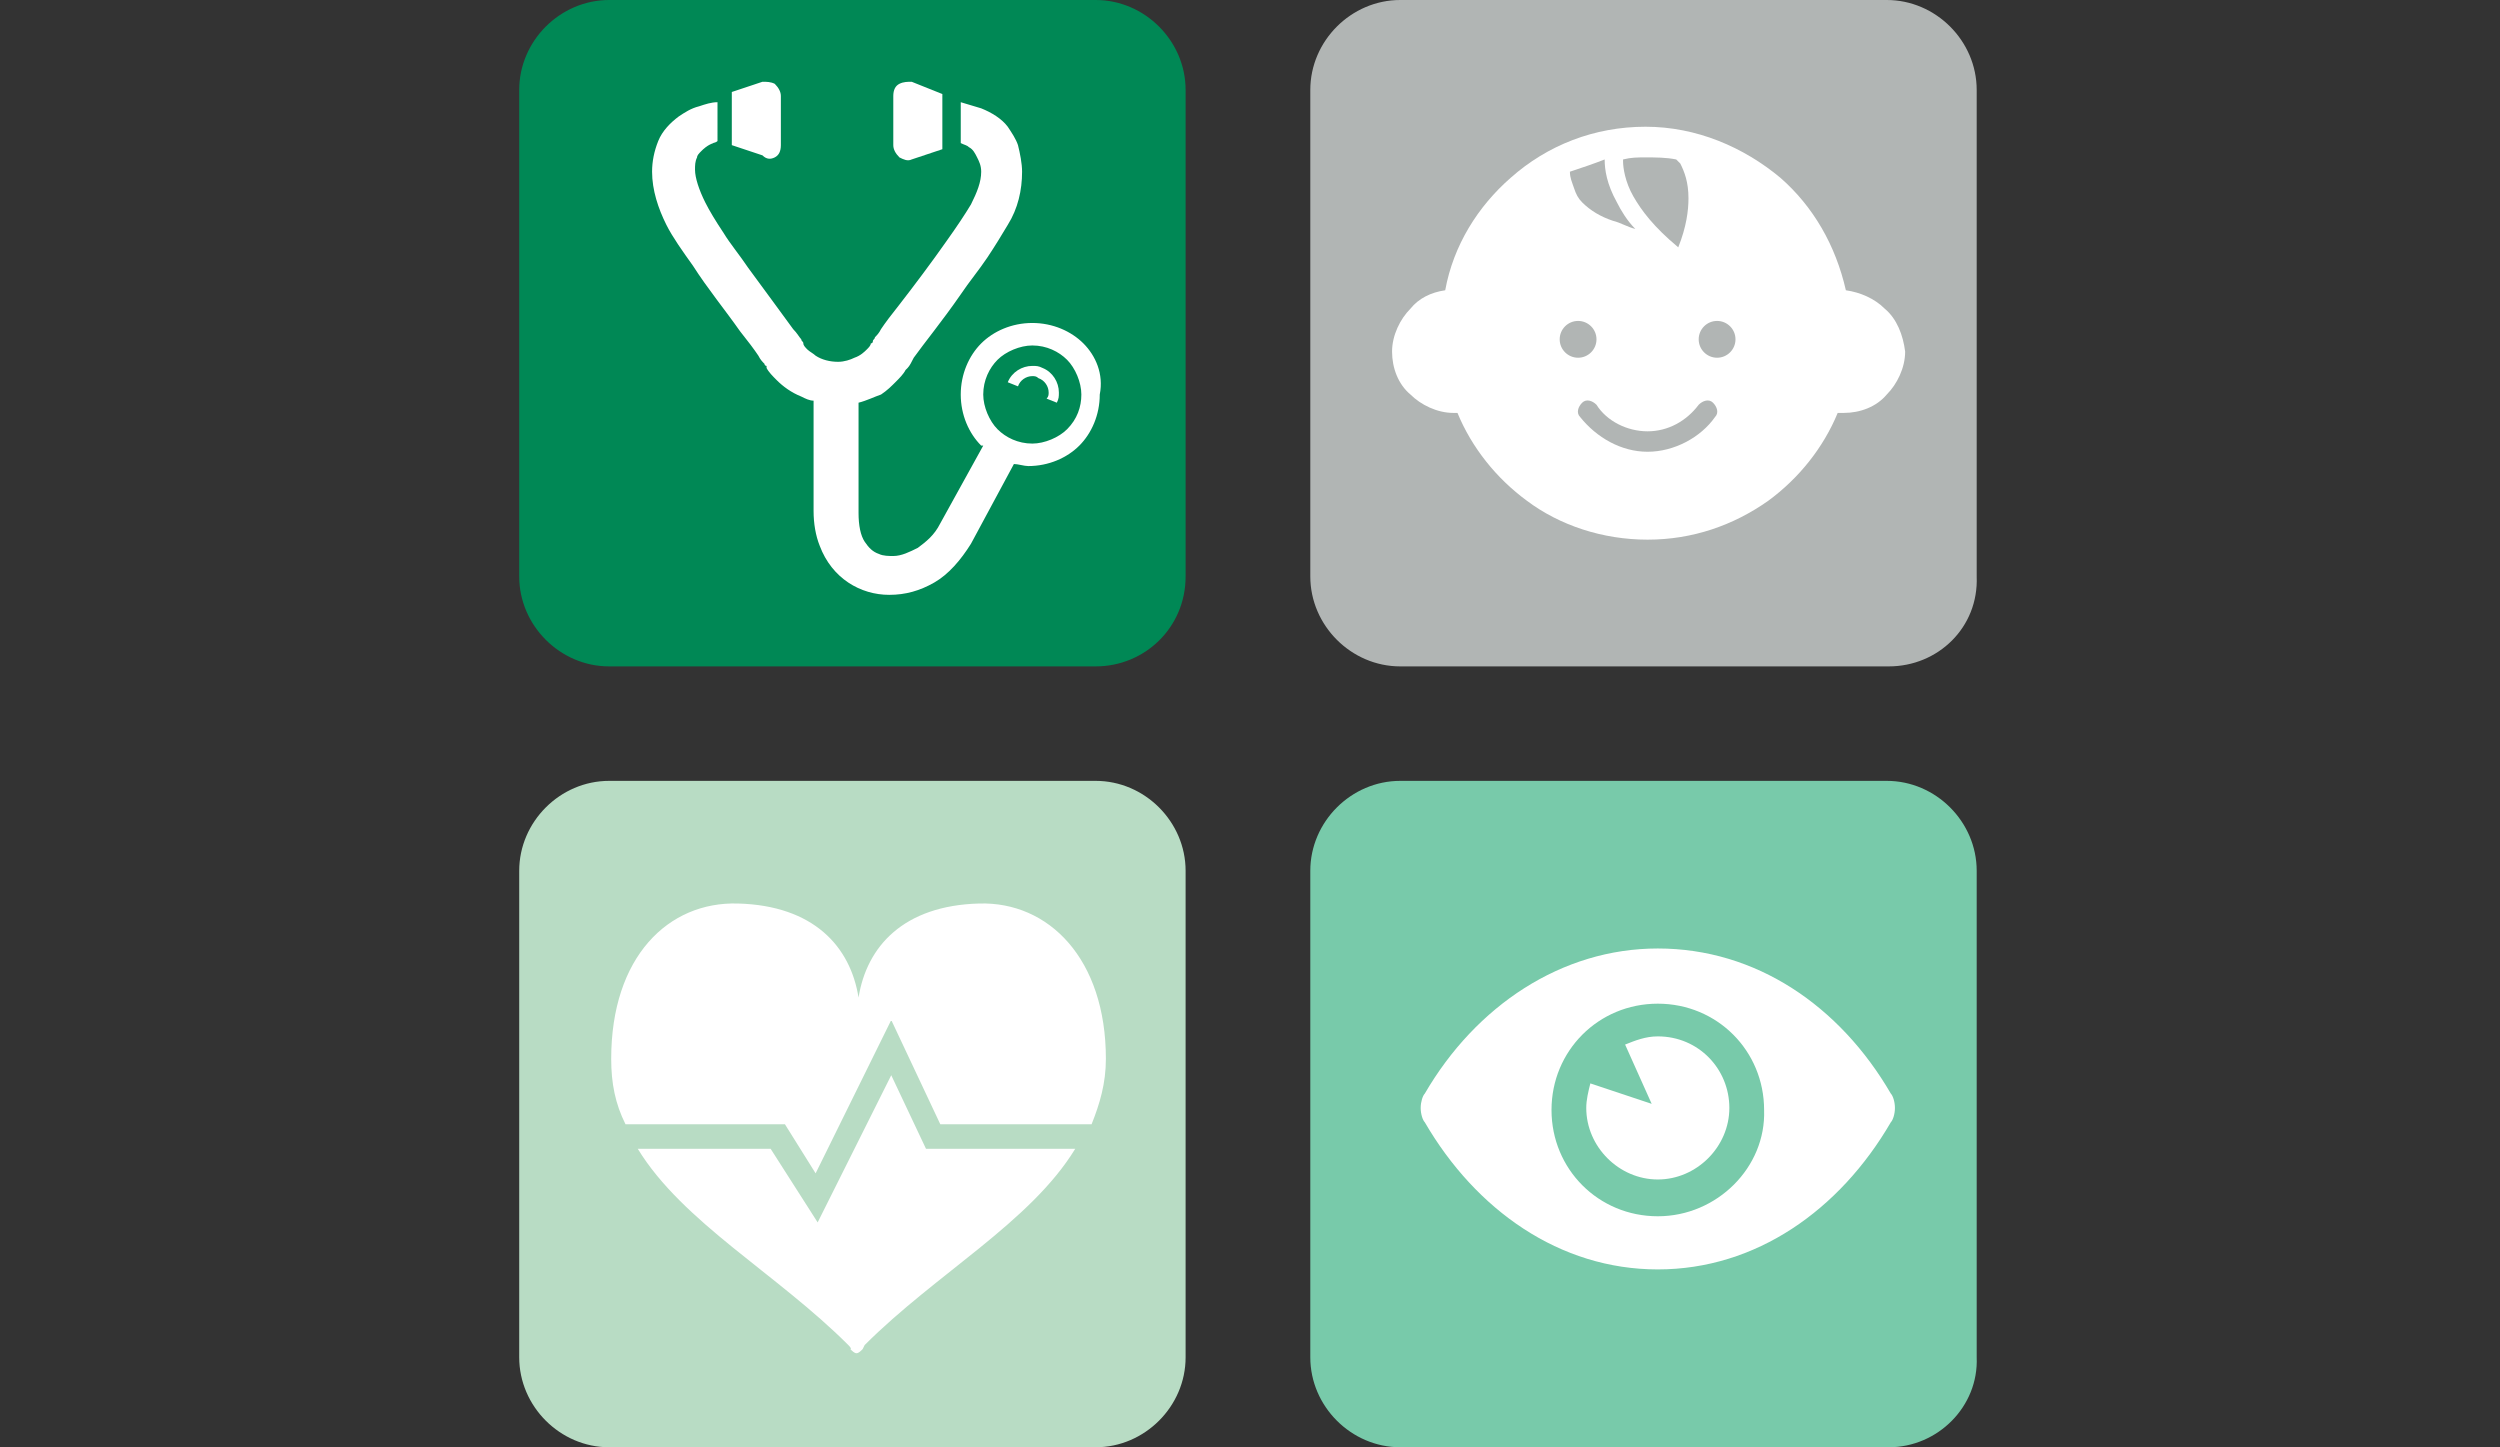
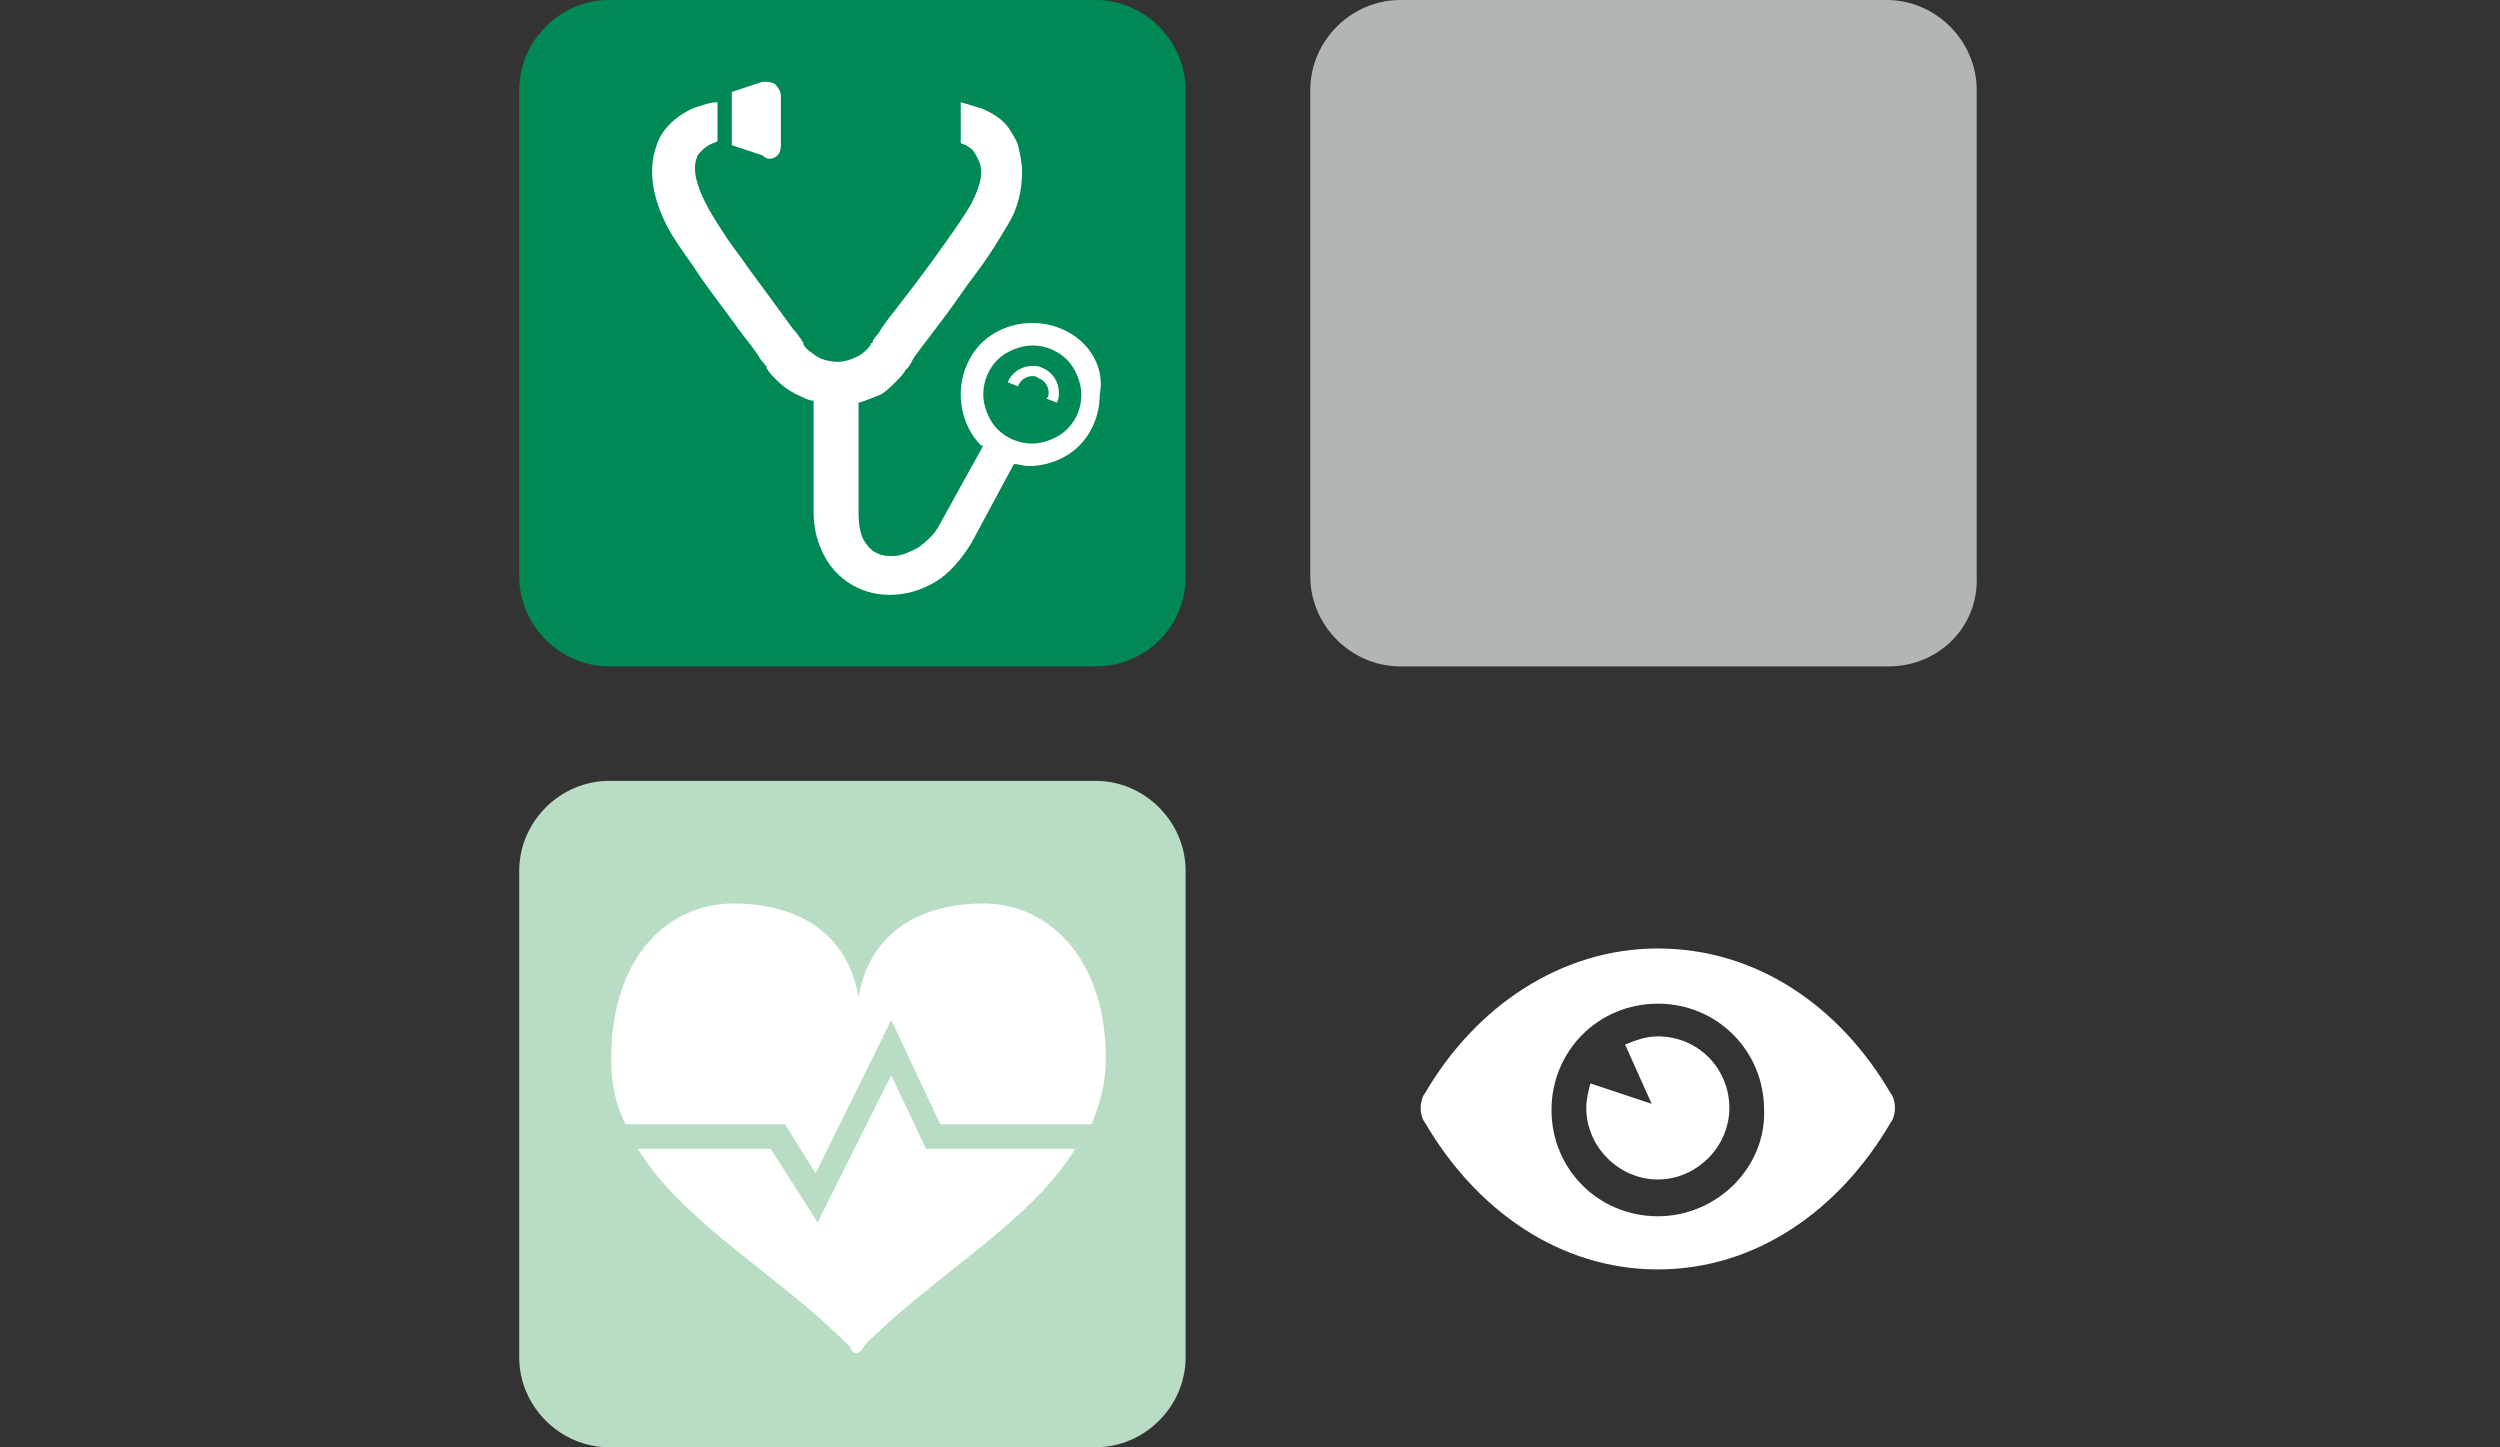
<svg xmlns="http://www.w3.org/2000/svg" version="1.1" id="レイヤー_1" x="0px" y="0px" viewBox="0 0 122.3 70.8" style="enable-background:new 0 0 122.3 70.8;" xml:space="preserve">
  <rect x="0" y="0" width="122.3" height="70.8" fill="#333333" stroke="none" />
  <style type="text/css">
	.st0{fill:#008855;}
	.st1{fill:#B1B5B4;}
	.st2{fill:#78CAAA;}
	.st3{fill:#B8DCC4;}
	.st4{fill:#FFFFFF;}
</style>
  <g>
    <g>
      <path class="st0" d="M53.6,32.6H29.8c-2.4,0-4.4-2-4.4-4.4V4.4c0-2.4,2-4.4,4.4-4.4h23.8C56,0,58,2,58,4.4v23.8    C58,30.7,56,32.6,53.6,32.6z" />
      <path class="st1" d="M92.4,32.6H68.5c-2.4,0-4.4-2-4.4-4.4V4.4c0-2.4,2-4.4,4.4-4.4h23.8c2.4,0,4.4,2,4.4,4.4v23.8    C96.8,30.7,94.8,32.6,92.4,32.6z" />
-       <path class="st2" d="M92.4,70.8H68.5c-2.4,0-4.4-2-4.4-4.4V42.6c0-2.4,2-4.4,4.4-4.4h23.8c2.4,0,4.4,2,4.4,4.4v23.8    C96.8,68.8,94.8,70.8,92.4,70.8z" />
      <path class="st3" d="M53.6,70.8H29.8c-2.4,0-4.4-2-4.4-4.4V42.6c0-2.4,2-4.4,4.4-4.4h23.8c2.4,0,4.4,2,4.4,4.4v23.8    C58,68.8,56,70.8,53.6,70.8z" />
    </g>
    <g>
      <path class="st4" d="M37.9,7.7c0.2-0.1,0.3-0.3,0.3-0.6V4.7c0-0.2-0.1-0.4-0.3-0.6C37.7,4,37.5,4,37.3,4l-1.5,0.5v2.6l1.5,0.5    C37.5,7.8,37.7,7.8,37.9,7.7z" />
-       <path class="st4" d="M44,7.7c0.2,0.1,0.4,0.2,0.6,0.1l1.5-0.5V4.6L44.6,4c-0.2,0-0.4,0-0.6,0.1s-0.3,0.3-0.3,0.6v2.4    C43.7,7.3,43.8,7.5,44,7.7z" />
      <path class="st4" d="M53,16.8c-0.6-0.6-1.5-1-2.5-1s-1.9,0.4-2.5,1s-1,1.5-1,2.5s0.4,1.9,1,2.5c0,0,0,0,0.1,0L46,25.6    c-0.3,0.6-0.7,0.9-1.1,1.2c-0.4,0.2-0.8,0.4-1.2,0.4c-0.2,0-0.5,0-0.7-0.1c-0.3-0.1-0.5-0.3-0.7-0.6c-0.2-0.3-0.3-0.8-0.3-1.4    c0-1.6,0-3.5,0-5.4c0.4-0.1,0.8-0.3,1.1-0.4c0.3-0.2,0.5-0.4,0.7-0.6s0.4-0.4,0.5-0.6c0,0,0,0,0.1-0.1s0.2-0.3,0.3-0.5    c0.5-0.7,1.4-1.8,2.3-3.1c0.4-0.6,0.9-1.2,1.3-1.8c0.4-0.6,0.7-1.1,1-1.6c0.5-0.8,0.7-1.7,0.7-2.6c0-0.4-0.1-0.9-0.2-1.3    c-0.1-0.3-0.3-0.6-0.5-0.9C49,5.8,48.5,5.5,48,5.3c-0.3-0.1-0.7-0.2-1-0.3v2c-0.1,0-0.1,0,0,0c0.2,0.1,0.3,0.1,0.4,0.2    c0.2,0.1,0.3,0.3,0.4,0.5C47.9,7.9,48,8.1,48,8.4c0,0.5-0.2,1-0.5,1.6c-0.3,0.5-0.7,1.1-1.2,1.8c-0.7,1-1.6,2.2-2.3,3.1    c-0.4,0.5-0.7,0.9-0.9,1.2c-0.1,0.2-0.2,0.3-0.3,0.4c0,0.1-0.1,0.1-0.1,0.2s-0.1,0.1-0.1,0.1c0,0.1-0.1,0.2-0.2,0.3    c-0.1,0.1-0.3,0.3-0.6,0.4c-0.2,0.1-0.5,0.2-0.8,0.2c-0.4,0-0.8-0.1-1.1-0.3c-0.1-0.1-0.3-0.2-0.4-0.3c-0.1-0.1-0.2-0.2-0.2-0.3    c0-0.1-0.1-0.1-0.1-0.2c-0.1-0.1-0.2-0.3-0.4-0.5c-0.5-0.7-1.4-1.9-2.2-3c-0.4-0.6-0.9-1.2-1.2-1.7c-0.4-0.6-0.7-1.1-0.9-1.5    C34.2,9.3,34,8.7,34,8.3c0-0.2,0-0.4,0.1-0.6c0-0.1,0.1-0.2,0.2-0.3c0.1-0.1,0.3-0.3,0.6-0.4c-0.1,0,0.1,0,0.2-0.1V5    c-0.3,0-0.6,0.1-0.9,0.2c-0.4,0.1-0.7,0.3-1,0.5c-0.4,0.3-0.8,0.7-1,1.2s-0.3,1-0.3,1.5c0,0.9,0.3,1.8,0.7,2.6    c0.3,0.6,0.8,1.3,1.3,2c0.7,1.1,1.6,2.2,2.3,3.2c0.4,0.5,0.7,0.9,0.9,1.2c0.1,0.2,0.2,0.3,0.3,0.4c0,0.1,0.1,0.1,0.1,0.1V18    c0.1,0.2,0.3,0.4,0.5,0.6c0.3,0.3,0.7,0.6,1.2,0.8c0.2,0.1,0.4,0.2,0.6,0.2c0,2,0,3.8,0,5.4c0,0.6,0.1,1.2,0.3,1.7    c0.3,0.8,0.8,1.4,1.4,1.8c0.6,0.4,1.3,0.6,2,0.6c0.8,0,1.5-0.2,2.2-0.6s1.3-1.1,1.8-1.9l0,0l2.1-3.9c0.2,0,0.5,0.1,0.7,0.1    c1,0,1.9-0.4,2.5-1s1-1.5,1-2.5C54,18.3,53.6,17.4,53,16.8z M52.2,21c-0.4,0.4-1.1,0.7-1.7,0.7c-0.7,0-1.3-0.3-1.7-0.7    c-0.4-0.4-0.7-1.1-0.7-1.7c0-0.7,0.3-1.3,0.7-1.7c0.4-0.4,1.1-0.7,1.7-0.7c0.7,0,1.3,0.3,1.7,0.7c0.4,0.4,0.7,1.1,0.7,1.7    S52.7,20.5,52.2,21z" />
      <path class="st4" d="M51,18c-0.2-0.1-0.3-0.1-0.5-0.1c-0.5,0-1,0.3-1.2,0.8l0.5,0.2c0.1-0.3,0.4-0.5,0.7-0.5c0.1,0,0.2,0,0.3,0.1    c0.3,0.1,0.5,0.4,0.5,0.7c0,0.1,0,0.2-0.1,0.3l0.5,0.2c0.1-0.2,0.1-0.3,0.1-0.5C51.8,18.7,51.5,18.2,51,18z" />
    </g>
    <g>
      <path class="st4" d="M92.5,53.5c-2.5-4.3-6.6-7.1-11.4-7.1c-4.7,0-8.9,2.8-11.4,7.1c-0.1,0.1-0.2,0.4-0.2,0.7s0.1,0.6,0.2,0.7    c2.5,4.3,6.6,7.2,11.4,7.2s8.9-2.9,11.4-7.2c0.1-0.1,0.2-0.4,0.2-0.7S92.6,53.6,92.5,53.5z M81.1,59.5c-2.9,0-5.2-2.3-5.2-5.2    s2.3-5.2,5.2-5.2c2.9,0,5.2,2.3,5.2,5.2C86.4,57.1,84,59.5,81.1,59.5z" />
      <path class="st4" d="M81.1,50.7c-0.6,0-1.1,0.2-1.6,0.4l1.3,2.9l-3-1c-0.1,0.4-0.2,0.8-0.2,1.2c0,1.9,1.6,3.5,3.5,3.5    s3.5-1.6,3.5-3.5C84.6,52.3,83.1,50.7,81.1,50.7z" />
    </g>
    <g>
      <path class="st4" d="M38.4,55l1.5,2.4l3.7-7.5L46,55h7.4c0.4-1,0.7-2,0.7-3.2c0-4.9-2.8-7.7-6.2-7.6c-3.7,0.1-5.5,2.1-5.9,4.6    c-0.4-2.5-2.2-4.5-5.9-4.6c-3.4-0.1-6.2,2.6-6.2,7.6c0,1.2,0.2,2.2,0.7,3.2H38.4z" />
      <path class="st4" d="M45.3,56.2l-1.7-3.6L40,59.8l-2.3-3.6h-6.5c2.2,3.6,6.8,6.1,10.3,9.6c0.2,0.2,0.1,0.2,0.1,0.2    c0.1,0.1,0.2,0.2,0.3,0.2l0,0l0,0l0,0l0,0c0.1,0,0.2-0.1,0.3-0.2c0,0,0,0,0.1-0.2c3.5-3.5,8.1-6,10.3-9.6    C52.6,56.2,45.3,56.2,45.3,56.2z" />
    </g>
-     <path class="st4" d="M92.2,15.1c-0.5-0.5-1.2-0.8-1.9-0.9c-0.5-2.2-1.6-4.1-3.2-5.5c-1.8-1.5-4.1-2.5-6.6-2.5s-4.8,0.9-6.6,2.5   c-1.6,1.4-2.8,3.3-3.2,5.5c-0.7,0.1-1.3,0.4-1.7,0.9c-0.5,0.5-0.9,1.3-0.9,2.1c0,0.8,0.3,1.6,0.9,2.1c0.5,0.5,1.3,0.9,2.1,0.9   c0.1,0,0.1,0,0.2,0c0.7,1.7,1.9,3.2,3.4,4.3c1.6,1.2,3.7,1.9,5.9,1.9c2.2,0,4.2-0.7,5.9-1.9c1.5-1.1,2.7-2.6,3.4-4.3   c0.1,0,0.2,0,0.3,0c0.8,0,1.6-0.3,2.1-0.9c0.5-0.5,0.9-1.3,0.9-2.1C93.1,16.4,92.8,15.6,92.2,15.1z" />
    <g>
      <circle class="st1" cx="77.2" cy="16.6" r="0.9" />
-       <circle class="st1" cx="84" cy="16.6" r="0.9" />
-       <path class="st1" d="M82.1,12.1c0.4-1,0.5-1.8,0.5-2.4c0-0.8-0.2-1.3-0.4-1.7c-0.1-0.1-0.1-0.1-0.2-0.2c-0.5-0.1-1-0.1-1.5-0.1    c-0.4,0-0.7,0-1.1,0.1v0.1c0,0.3,0.1,1,0.5,1.7C80.3,10.3,80.9,11.1,82.1,12.1z" />
+       <path class="st1" d="M82.1,12.1c0.4-1,0.5-1.8,0.5-2.4c-0.1-0.1-0.1-0.1-0.2-0.2c-0.5-0.1-1-0.1-1.5-0.1    c-0.4,0-0.7,0-1.1,0.1v0.1c0,0.3,0.1,1,0.5,1.7C80.3,10.3,80.9,11.1,82.1,12.1z" />
      <path class="st1" d="M77.4,9.9c0.4,0.4,0.9,0.7,1.5,0.9c0.4,0.1,0.7,0.3,1.1,0.4c-0.4-0.4-0.7-0.9-0.9-1.3    c-0.5-0.9-0.6-1.6-0.6-2.1C78,8,77.4,8.2,76.8,8.4c0,0.3,0.1,0.5,0.2,0.8S77.2,9.7,77.4,9.9z" />
      <path class="st1" d="M83.1,19.8c-0.6,0.8-1.5,1.3-2.5,1.3s-2-0.5-2.5-1.3c-0.2-0.2-0.5-0.3-0.7-0.1c-0.2,0.2-0.3,0.5-0.1,0.7    c0.8,1,2,1.7,3.3,1.7s2.6-0.7,3.3-1.7c0.2-0.2,0.1-0.5-0.1-0.7C83.6,19.5,83.3,19.6,83.1,19.8z" />
    </g>
  </g>
</svg>